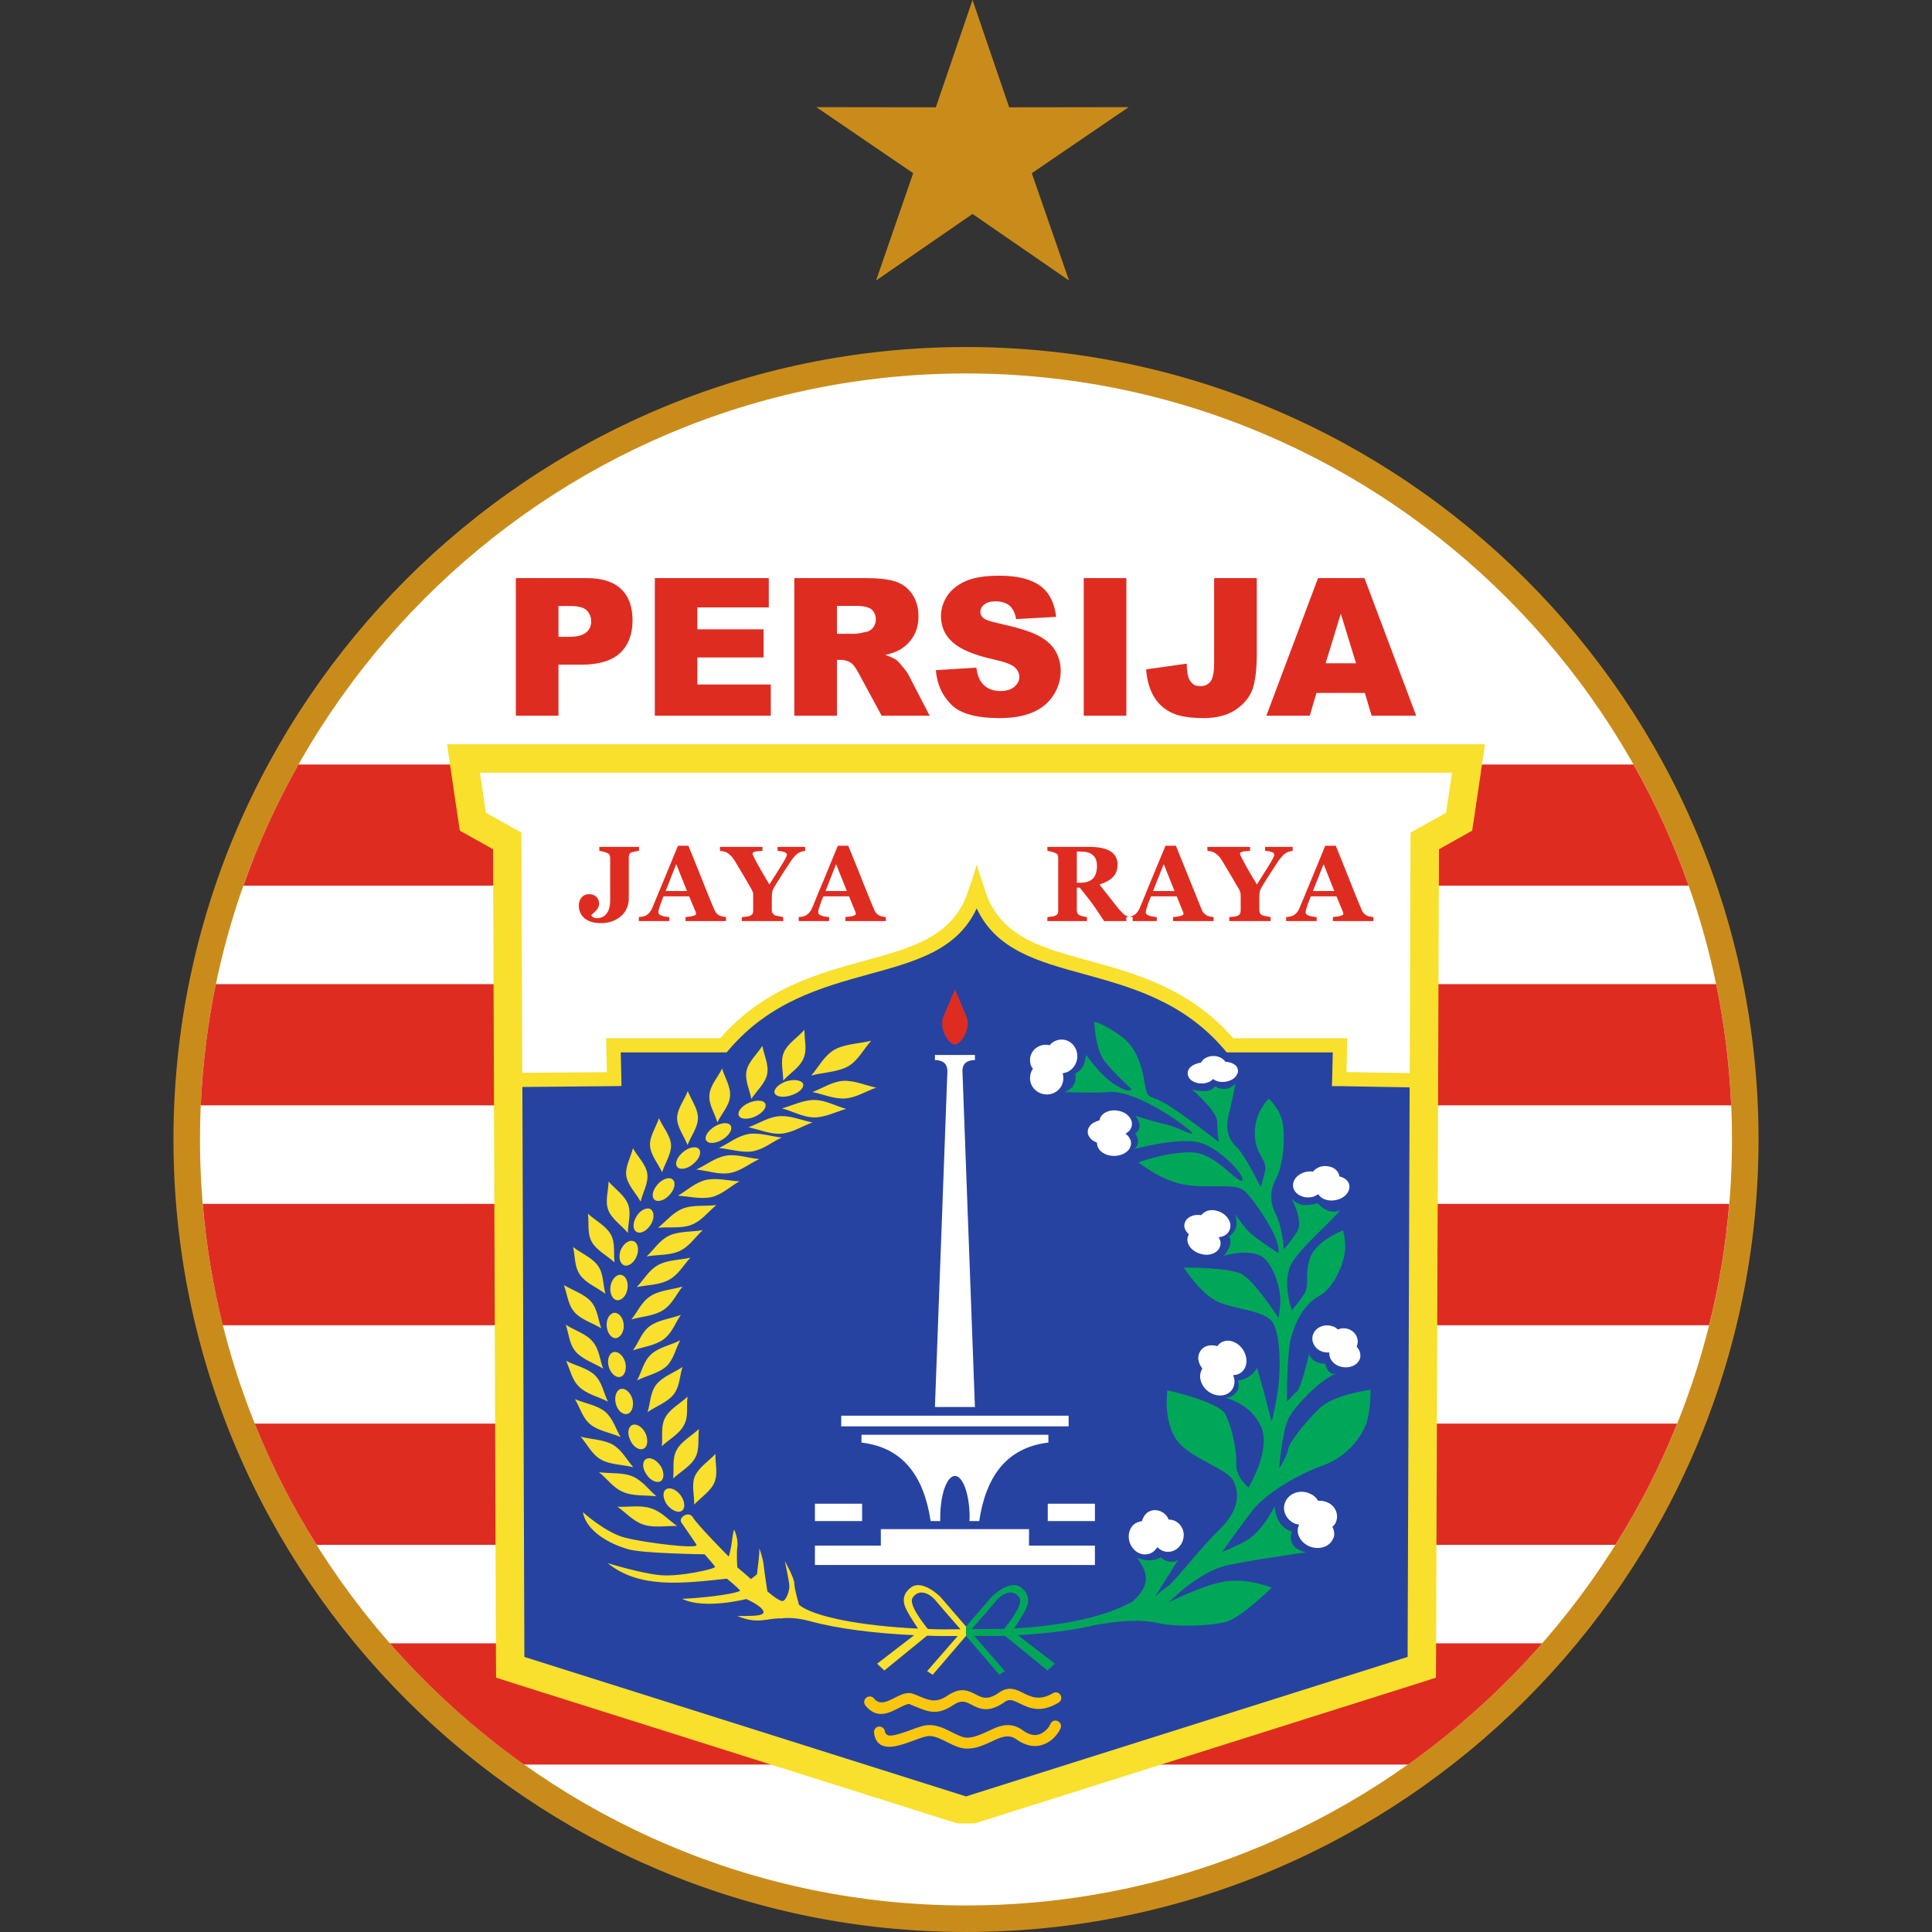
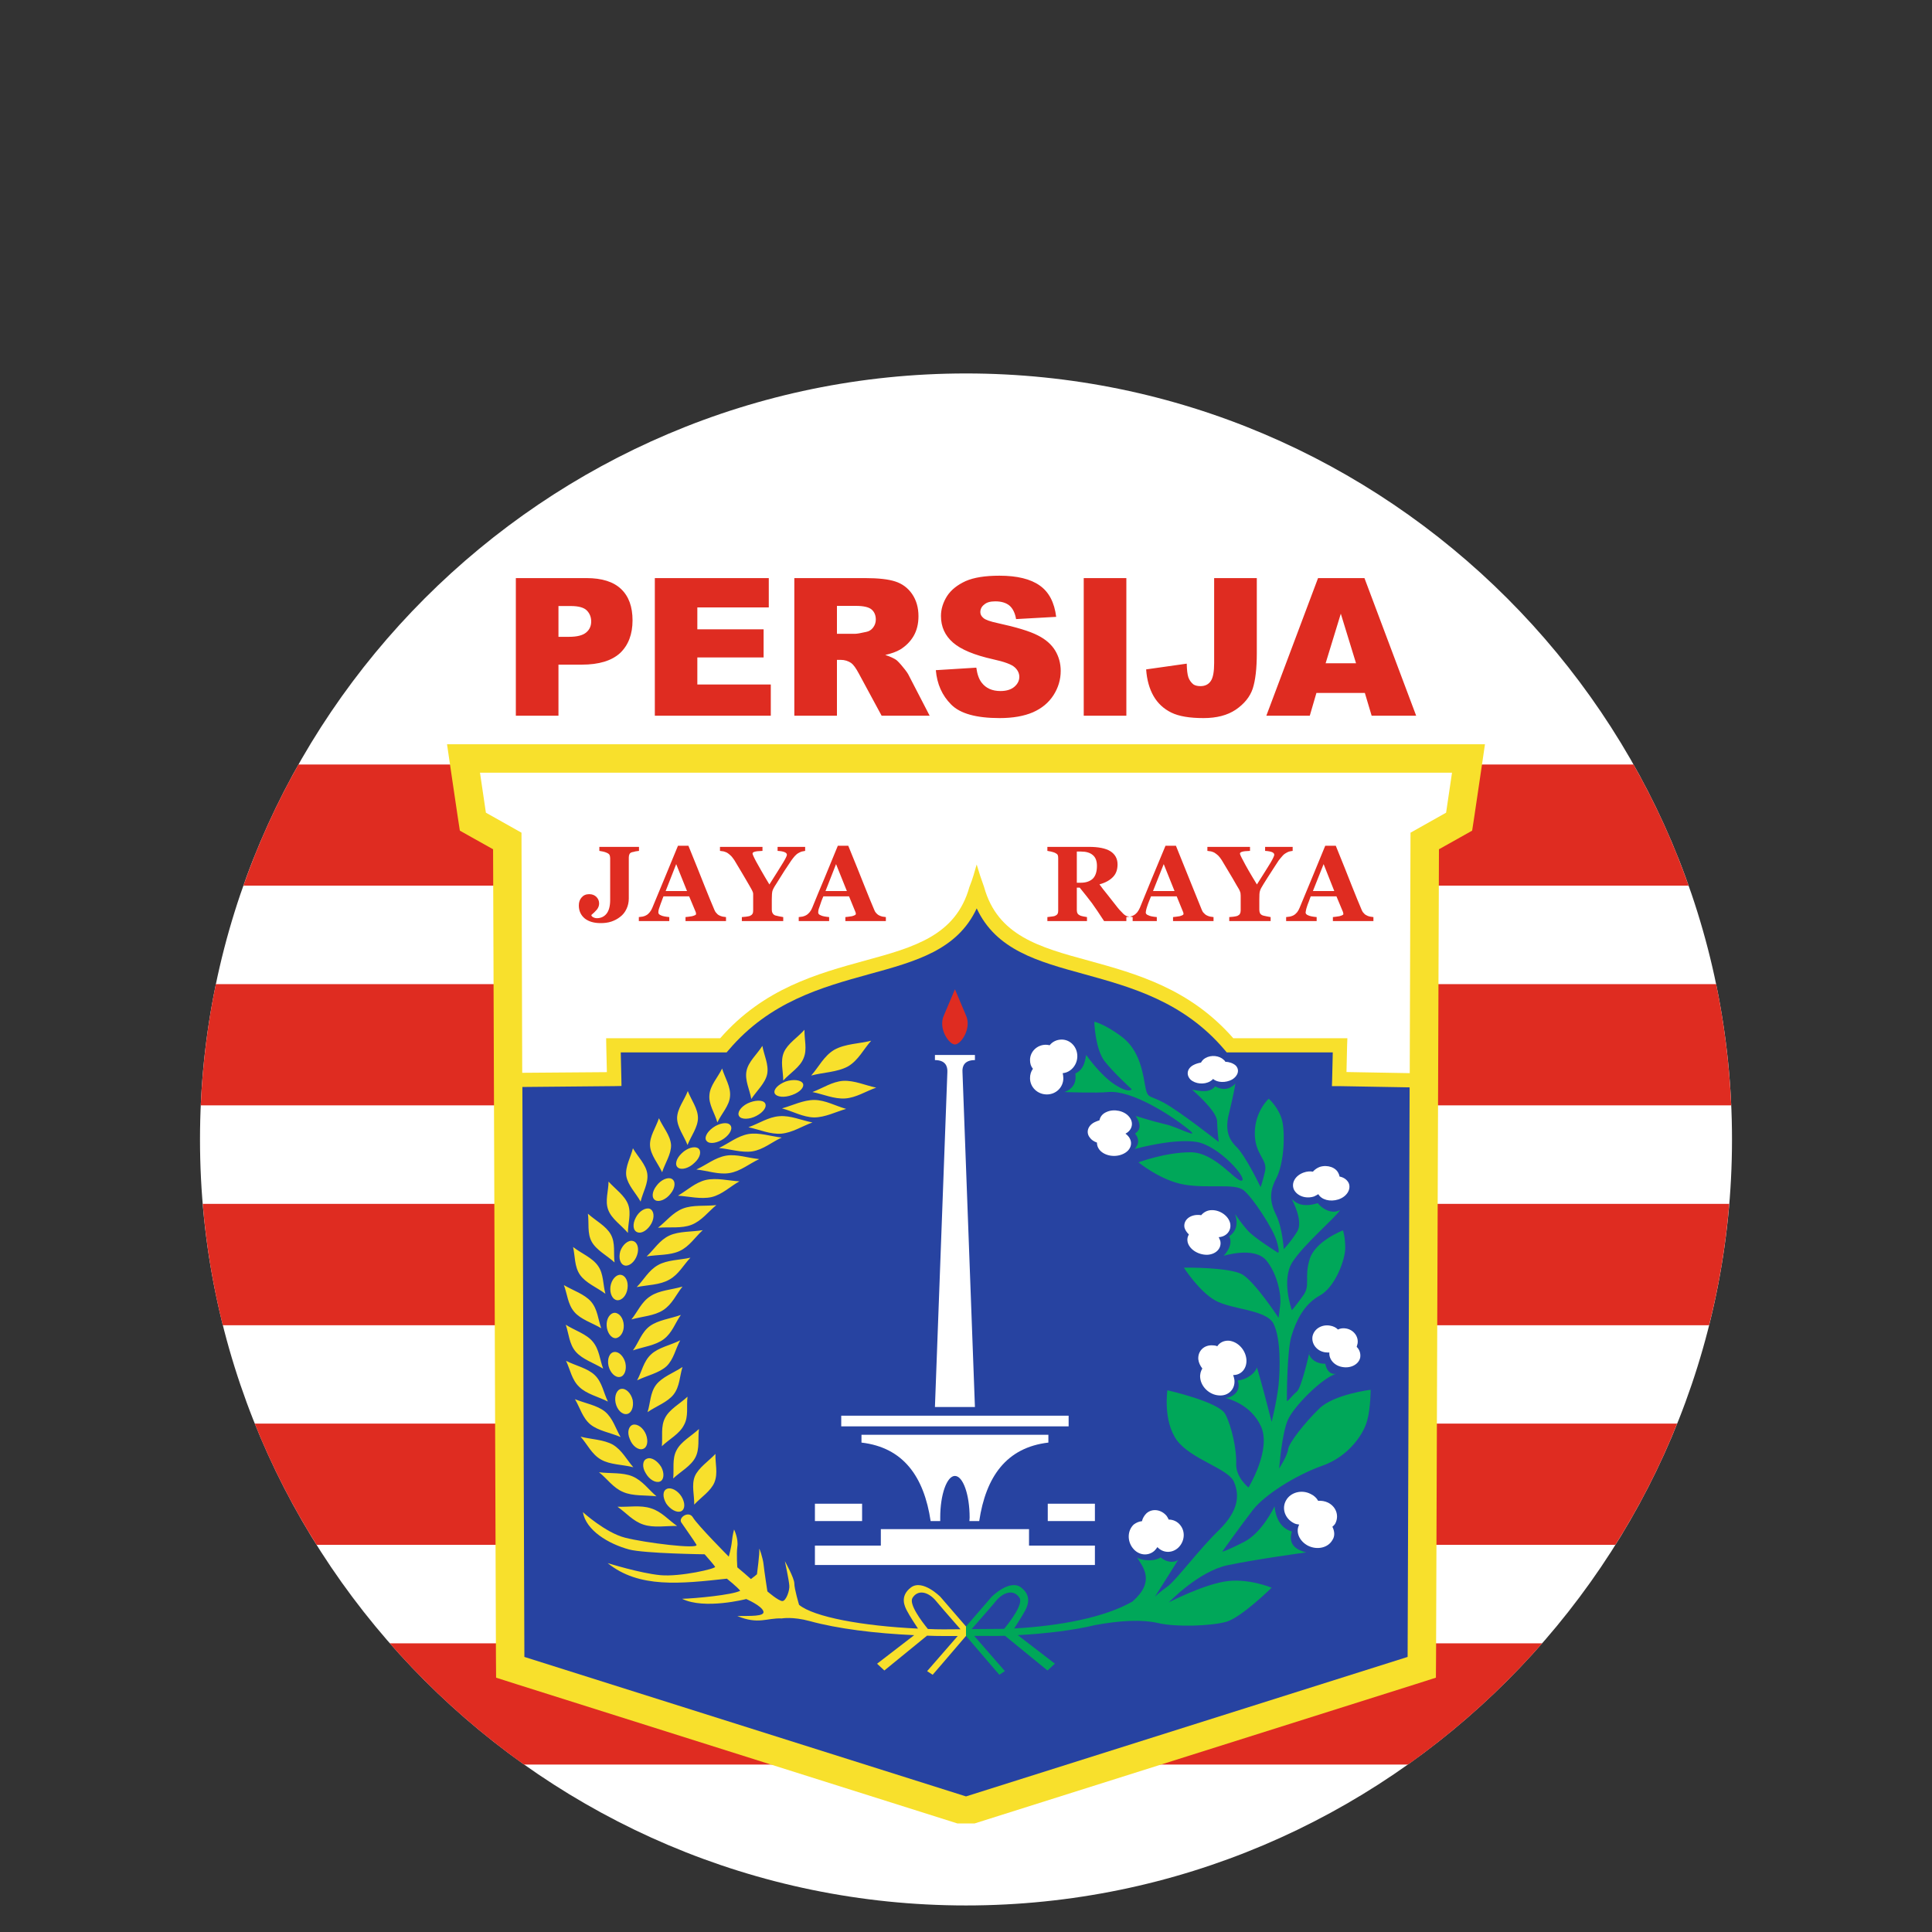
<svg xmlns="http://www.w3.org/2000/svg" width="50" height="50" viewBox="0 0 50 50" fill="none">
  <rect x="0" y="0" width="50" height="50" fill="#333333" stroke="none" />
  <g clip-path="url(#clip0_4497_116)">
-     <path fill-rule="evenodd" clip-rule="evenodd" d="M25 8.981C36.299 8.981 45.511 18.19 45.511 29.489C45.511 40.788 36.299 50 25 50C13.701 50 4.489 40.788 4.489 29.489C4.489 18.19 13.701 8.981 25 8.981Z" fill="#C98C1B" />
    <path fill-rule="evenodd" clip-rule="evenodd" d="M25 9.665C35.918 9.665 44.824 18.574 44.824 29.489C44.824 40.407 35.918 49.313 25 49.313C14.082 49.313 5.176 40.407 5.176 29.489C5.176 18.574 14.082 9.665 25 9.665Z" fill="white" />
    <path fill-rule="evenodd" clip-rule="evenodd" d="M13.35 14.961H15.179C15.576 14.961 15.876 15.055 16.074 15.244C16.273 15.433 16.37 15.703 16.37 16.055C16.37 16.413 16.263 16.696 16.048 16.901C15.83 17.1 15.501 17.201 15.055 17.201H14.453V18.522H13.35V14.961ZM14.453 16.481H14.723C14.938 16.481 15.085 16.442 15.172 16.367C15.257 16.296 15.3 16.201 15.3 16.084C15.3 15.973 15.264 15.879 15.189 15.801C15.114 15.723 14.974 15.684 14.769 15.684H14.453V16.481ZM16.947 14.961H19.896V15.72H18.047V16.286H19.762V17.015H18.047V17.715H19.948V18.522H16.947V14.961ZM20.557 18.522V14.961H22.389C22.731 14.961 22.991 14.99 23.171 15.049C23.35 15.107 23.496 15.215 23.604 15.371C23.714 15.531 23.77 15.723 23.77 15.947C23.77 16.146 23.727 16.318 23.643 16.462C23.558 16.605 23.444 16.719 23.297 16.81C23.203 16.865 23.073 16.914 22.91 16.95C23.04 16.992 23.135 17.038 23.197 17.08C23.236 17.113 23.294 17.171 23.372 17.269C23.451 17.363 23.503 17.438 23.525 17.49L24.059 18.522H22.816L22.227 17.432C22.152 17.292 22.087 17.201 22.028 17.158C21.95 17.106 21.859 17.077 21.758 17.077H21.66V18.522H20.557ZM21.66 16.403H22.126C22.174 16.403 22.272 16.387 22.415 16.354C22.49 16.341 22.549 16.302 22.594 16.244C22.64 16.185 22.666 16.113 22.666 16.035C22.666 15.921 22.627 15.833 22.555 15.772C22.48 15.71 22.344 15.68 22.145 15.68H21.66V16.403ZM24.219 17.344L25.267 17.279C25.29 17.448 25.335 17.578 25.407 17.669C25.518 17.813 25.68 17.884 25.892 17.884C26.048 17.884 26.169 17.845 26.253 17.773C26.338 17.699 26.38 17.614 26.38 17.516C26.38 17.428 26.341 17.341 26.26 17.269C26.178 17.194 25.993 17.126 25.697 17.061C25.215 16.953 24.87 16.81 24.665 16.631C24.456 16.449 24.352 16.221 24.352 15.941C24.352 15.762 24.408 15.586 24.512 15.423C24.619 15.261 24.779 15.137 24.99 15.039C25.205 14.945 25.495 14.899 25.866 14.899C26.322 14.899 26.67 14.984 26.908 15.153C27.148 15.322 27.288 15.592 27.334 15.964L26.296 16.022C26.27 15.866 26.211 15.745 26.123 15.671C26.035 15.599 25.912 15.563 25.759 15.563C25.628 15.563 25.534 15.589 25.469 15.648C25.404 15.697 25.371 15.765 25.371 15.843C25.371 15.899 25.397 15.951 25.453 15.996C25.505 16.042 25.625 16.084 25.82 16.126C26.302 16.231 26.647 16.335 26.855 16.442C27.064 16.546 27.213 16.68 27.308 16.836C27.402 16.992 27.451 17.168 27.451 17.363C27.451 17.591 27.386 17.803 27.262 17.995C27.135 18.19 26.96 18.333 26.732 18.434C26.504 18.532 26.217 18.584 25.872 18.584C25.27 18.584 24.85 18.47 24.616 18.233C24.381 17.998 24.251 17.705 24.219 17.344ZM28.047 14.961H29.15V18.522H28.047V14.961ZM31.422 14.961H32.526V16.901C32.526 17.302 32.49 17.611 32.419 17.826C32.347 18.037 32.2 18.216 31.982 18.366C31.764 18.512 31.488 18.584 31.146 18.584C30.788 18.584 30.508 18.538 30.312 18.441C30.114 18.343 29.961 18.2 29.854 18.014C29.746 17.826 29.681 17.595 29.662 17.324L30.713 17.175C30.716 17.334 30.729 17.451 30.755 17.529C30.781 17.601 30.824 17.663 30.885 17.712C30.928 17.741 30.99 17.757 31.068 17.757C31.188 17.757 31.279 17.712 31.338 17.62C31.396 17.533 31.422 17.373 31.422 17.158V14.961ZM35.322 17.933H34.069L33.897 18.522H32.773L34.111 14.961H35.312L36.65 18.522H35.498L35.322 17.933ZM35.094 17.165L34.7 15.882L34.307 17.165H35.094Z" fill="#DF2C21" />
    <path fill-rule="evenodd" clip-rule="evenodd" d="M25 46.491L36.429 42.881L36.504 21.55L37.425 21.032L37.578 19.997H12.422L12.575 21.032L13.496 21.55L13.571 42.881L25 46.491Z" fill="#F8E02C" />
    <path fill-rule="evenodd" clip-rule="evenodd" d="M10.088 42.529H39.912C38.88 43.708 37.715 44.759 36.439 45.667H13.561C12.285 44.759 11.12 43.708 10.088 42.529ZM42.275 19.785C42.838 20.781 43.317 21.829 43.701 22.92H6.299C6.683 21.829 7.161 20.781 7.724 19.785H42.275ZM44.414 25.469C44.625 26.491 44.756 27.539 44.804 28.607H5.195C5.244 27.539 5.374 26.491 5.586 25.469H44.414ZM44.752 31.156C44.664 32.227 44.489 33.275 44.231 34.297H5.765C5.511 33.275 5.335 32.227 5.247 31.156H44.752ZM43.405 36.842C42.965 37.943 42.428 38.991 41.806 39.98H8.193C7.571 38.991 7.034 37.943 6.592 36.842H43.405Z" fill="#DF2C21" />
    <path fill-rule="evenodd" clip-rule="evenodd" d="M36.651 43.581L25.221 47.191H24.779L13.35 43.581L12.839 43.418L12.835 42.881L12.761 21.979L12.214 21.673L11.901 21.497L11.846 21.139L11.693 20.104L11.569 19.261H38.431L38.307 20.104L38.154 21.139L38.099 21.497L37.786 21.673L37.24 21.979L37.165 42.881L37.161 43.418L36.651 43.581Z" fill="#F8E02C" />
    <path fill-rule="evenodd" clip-rule="evenodd" d="M36.484 27.773L36.504 21.55L37.425 21.032L37.578 19.997H12.422L12.575 21.032L13.496 21.55L13.515 27.764L15.706 27.747L15.69 27.057L15.687 26.869H18.639C19.765 25.579 21.155 25.199 22.386 24.86C23.652 24.515 24.736 24.216 25.088 22.956C25.182 22.721 25.211 22.595 25.276 22.373C25.342 22.595 25.39 22.741 25.468 22.956C25.817 24.216 26.901 24.515 28.17 24.86C29.398 25.199 30.788 25.579 31.917 26.869H34.87L34.863 27.057L34.847 27.744L36.484 27.773Z" fill="white" />
    <path fill-rule="evenodd" clip-rule="evenodd" d="M25 46.491L36.429 42.881L36.481 28.141L34.655 28.109H34.47L34.476 27.923L34.492 27.236H31.748L31.693 27.171C30.632 25.918 29.271 25.547 28.073 25.215C26.849 24.88 25.781 24.587 25.277 23.509C24.776 24.587 23.705 24.88 22.481 25.215C21.283 25.547 19.925 25.918 18.861 27.171L18.805 27.236H16.065L16.081 27.923L16.084 28.105L15.899 28.109L13.519 28.131L13.571 42.881L25 46.491Z" fill="#2743A1" />
    <path fill-rule="evenodd" clip-rule="evenodd" d="M16.537 22.021C16.501 22.025 16.471 22.031 16.445 22.034C16.419 22.044 16.393 22.047 16.361 22.054C16.322 22.064 16.299 22.083 16.289 22.109C16.279 22.132 16.273 22.161 16.273 22.194V23.255C16.273 23.349 16.253 23.441 16.214 23.522C16.175 23.607 16.12 23.675 16.051 23.727C15.983 23.782 15.905 23.822 15.82 23.851C15.732 23.88 15.641 23.89 15.544 23.89C15.374 23.89 15.238 23.851 15.137 23.773C15.033 23.688 14.98 23.574 14.98 23.434C14.98 23.349 15.003 23.281 15.052 23.226C15.098 23.171 15.163 23.141 15.247 23.141C15.325 23.141 15.387 23.164 15.436 23.213C15.482 23.262 15.505 23.314 15.505 23.382C15.505 23.441 15.485 23.493 15.446 23.542C15.404 23.59 15.358 23.636 15.306 23.678V23.698C15.316 23.714 15.332 23.73 15.361 23.743C15.387 23.756 15.413 23.763 15.443 23.763C15.55 23.763 15.635 23.724 15.697 23.646C15.758 23.571 15.791 23.45 15.791 23.294V22.21C15.791 22.174 15.784 22.148 15.775 22.126C15.765 22.106 15.742 22.087 15.703 22.07C15.677 22.057 15.645 22.047 15.605 22.038C15.566 22.031 15.537 22.025 15.511 22.021V21.917H16.537V22.021ZM18.789 23.838H17.741V23.734C17.793 23.73 17.848 23.721 17.913 23.711C17.982 23.691 18.014 23.678 18.014 23.655C18.014 23.649 18.014 23.639 18.011 23.63C18.011 23.62 18.008 23.61 18.001 23.594L17.835 23.197H17.171C17.158 23.232 17.139 23.275 17.122 23.327C17.103 23.376 17.087 23.418 17.074 23.46C17.057 23.509 17.044 23.545 17.041 23.571C17.038 23.59 17.038 23.607 17.038 23.616C17.038 23.646 17.061 23.672 17.103 23.688C17.148 23.711 17.22 23.724 17.321 23.734V23.838H16.533V23.734C16.562 23.73 16.598 23.727 16.634 23.721C16.673 23.711 16.703 23.701 16.722 23.688C16.761 23.669 16.79 23.639 16.816 23.607C16.842 23.574 16.865 23.538 16.881 23.496C16.986 23.242 17.093 22.985 17.197 22.734C17.301 22.477 17.419 22.197 17.546 21.888H17.816C17.995 22.324 18.131 22.669 18.232 22.923C18.333 23.174 18.418 23.385 18.49 23.551C18.503 23.577 18.516 23.607 18.535 23.623C18.551 23.646 18.578 23.672 18.61 23.688C18.636 23.701 18.665 23.714 18.698 23.721C18.734 23.727 18.763 23.73 18.789 23.734V23.838ZM17.78 23.06L17.5 22.363L17.227 23.06H17.78ZM20.837 22.021C20.807 22.025 20.775 22.031 20.749 22.038C20.723 22.047 20.697 22.057 20.671 22.073C20.631 22.093 20.599 22.122 20.566 22.158C20.537 22.191 20.508 22.23 20.479 22.269C20.42 22.357 20.358 22.448 20.293 22.549C20.228 22.65 20.16 22.76 20.085 22.881C20.033 22.959 20.003 23.017 19.99 23.06C19.98 23.099 19.974 23.171 19.974 23.271V23.545C19.974 23.577 19.98 23.607 19.994 23.63C20.006 23.655 20.029 23.678 20.062 23.691C20.078 23.695 20.111 23.704 20.16 23.714C20.208 23.724 20.247 23.73 20.27 23.734V23.838H19.199V23.734C19.222 23.73 19.261 23.727 19.307 23.724C19.355 23.717 19.388 23.711 19.408 23.704C19.44 23.688 19.463 23.672 19.476 23.646C19.489 23.623 19.492 23.594 19.492 23.558V23.219C19.492 23.19 19.492 23.164 19.492 23.141C19.492 23.118 19.489 23.099 19.482 23.086C19.476 23.066 19.466 23.05 19.45 23.017C19.434 22.991 19.414 22.956 19.391 22.913C19.32 22.793 19.255 22.676 19.189 22.568C19.124 22.461 19.062 22.357 19.004 22.259C18.971 22.213 18.942 22.171 18.91 22.142C18.88 22.113 18.848 22.087 18.815 22.067C18.789 22.054 18.76 22.044 18.727 22.034C18.691 22.028 18.659 22.025 18.633 22.021V21.917H19.733V22.021C19.632 22.025 19.564 22.031 19.528 22.044C19.492 22.054 19.476 22.07 19.476 22.09C19.476 22.099 19.482 22.119 19.495 22.148C19.509 22.178 19.531 22.227 19.564 22.288C19.596 22.347 19.642 22.428 19.701 22.532C19.759 22.637 19.831 22.754 19.912 22.89C20.085 22.62 20.202 22.428 20.267 22.324C20.332 22.217 20.365 22.148 20.365 22.122C20.365 22.093 20.345 22.07 20.306 22.054C20.27 22.038 20.208 22.025 20.124 22.021V21.917H20.837V22.021ZM22.926 23.838H21.878V23.734C21.927 23.73 21.986 23.721 22.051 23.711C22.116 23.691 22.148 23.678 22.148 23.655C22.148 23.649 22.148 23.639 22.148 23.63C22.145 23.62 22.142 23.61 22.135 23.594L21.973 23.197H21.309C21.292 23.232 21.276 23.275 21.256 23.327C21.24 23.376 21.224 23.418 21.211 23.46C21.191 23.509 21.182 23.545 21.178 23.571C21.175 23.59 21.175 23.607 21.175 23.616C21.175 23.646 21.195 23.672 21.24 23.688C21.283 23.711 21.357 23.724 21.458 23.734V23.838H20.671V23.734C20.7 23.73 20.732 23.727 20.771 23.721C20.807 23.711 20.837 23.701 20.859 23.688C20.895 23.669 20.928 23.639 20.954 23.607C20.98 23.574 21.003 23.538 21.019 23.496C21.123 23.242 21.227 22.985 21.335 22.734C21.439 22.477 21.556 22.197 21.683 21.888H21.953C22.132 22.324 22.269 22.669 22.37 22.923C22.471 23.174 22.555 23.385 22.627 23.551C22.637 23.577 22.653 23.607 22.669 23.623C22.689 23.646 22.715 23.672 22.747 23.688C22.773 23.701 22.803 23.714 22.835 23.721C22.868 23.727 22.9 23.73 22.926 23.734V23.838ZM21.917 23.06L21.637 22.363L21.364 23.06H21.917ZM29.313 23.838H28.574C28.447 23.642 28.343 23.489 28.259 23.372C28.174 23.262 28.07 23.125 27.943 22.972H27.868V23.555C27.868 23.587 27.874 23.616 27.887 23.639C27.897 23.662 27.923 23.678 27.956 23.695C27.972 23.701 28.001 23.711 28.037 23.717C28.073 23.724 28.105 23.73 28.131 23.734V23.838H27.106V23.734C27.132 23.73 27.165 23.727 27.21 23.721C27.253 23.717 27.282 23.711 27.301 23.704C27.334 23.688 27.357 23.675 27.37 23.649C27.383 23.626 27.386 23.597 27.386 23.568V22.21C27.386 22.174 27.383 22.148 27.373 22.126C27.363 22.106 27.337 22.087 27.301 22.07C27.272 22.057 27.236 22.047 27.197 22.038C27.158 22.031 27.129 22.025 27.106 22.021V21.917H28.184C28.424 21.917 28.61 21.953 28.734 22.028C28.857 22.106 28.922 22.22 28.922 22.37C28.922 22.506 28.884 22.614 28.805 22.695C28.727 22.777 28.61 22.845 28.454 22.887C28.512 22.969 28.584 23.06 28.669 23.164C28.75 23.268 28.835 23.376 28.922 23.486C28.952 23.522 28.988 23.568 29.037 23.613C29.085 23.669 29.128 23.698 29.167 23.711C29.186 23.714 29.212 23.721 29.245 23.724C29.277 23.73 29.3 23.734 29.313 23.734V23.838ZM28.389 22.409C28.389 22.282 28.353 22.187 28.281 22.129C28.21 22.067 28.109 22.038 27.975 22.038H27.868V22.845H27.972C28.105 22.845 28.206 22.809 28.281 22.741C28.353 22.669 28.389 22.558 28.389 22.409ZM31.406 23.838H30.358V23.734C30.407 23.73 30.465 23.721 30.531 23.711C30.596 23.691 30.628 23.678 30.628 23.655C30.628 23.649 30.628 23.639 30.628 23.63C30.625 23.62 30.622 23.61 30.615 23.594L30.453 23.197H29.788C29.772 23.232 29.756 23.275 29.736 23.327C29.717 23.376 29.701 23.418 29.688 23.46C29.671 23.509 29.662 23.545 29.658 23.571C29.655 23.59 29.652 23.607 29.652 23.616C29.652 23.646 29.674 23.672 29.72 23.688C29.762 23.711 29.834 23.724 29.938 23.734V23.838H29.15V23.734C29.18 23.73 29.212 23.727 29.251 23.721C29.287 23.711 29.316 23.701 29.339 23.688C29.375 23.669 29.408 23.639 29.434 23.607C29.46 23.574 29.479 23.538 29.499 23.496C29.603 23.242 29.707 22.985 29.811 22.734C29.919 22.477 30.033 22.197 30.163 21.888H30.433C30.609 22.324 30.749 22.669 30.85 22.923C30.951 23.174 31.035 23.385 31.104 23.551C31.116 23.577 31.13 23.607 31.149 23.623C31.169 23.646 31.195 23.672 31.227 23.688C31.253 23.701 31.283 23.714 31.315 23.721C31.348 23.727 31.377 23.73 31.406 23.734V23.838ZM30.397 23.06L30.117 22.363L29.84 23.06H30.397ZM33.454 22.021C33.421 22.025 33.392 22.031 33.363 22.038C33.337 22.047 33.31 22.057 33.288 22.073C33.249 22.093 33.213 22.122 33.184 22.158C33.154 22.191 33.122 22.23 33.092 22.269C33.037 22.357 32.972 22.448 32.91 22.549C32.845 22.65 32.773 22.76 32.699 22.881C32.65 22.959 32.617 23.017 32.607 23.06C32.594 23.099 32.591 23.171 32.591 23.271V23.545C32.591 23.577 32.598 23.607 32.607 23.63C32.62 23.655 32.643 23.678 32.679 23.691C32.692 23.695 32.725 23.704 32.777 23.714C32.825 23.724 32.861 23.73 32.884 23.734V23.838H31.813V23.734C31.839 23.73 31.875 23.727 31.924 23.724C31.969 23.717 32.002 23.711 32.022 23.704C32.054 23.688 32.08 23.672 32.09 23.646C32.103 23.623 32.109 23.594 32.109 23.558V23.219C32.109 23.19 32.109 23.164 32.106 23.141C32.106 23.118 32.103 23.099 32.096 23.086C32.093 23.066 32.08 23.05 32.067 23.017C32.051 22.991 32.031 22.956 32.005 22.913C31.937 22.793 31.869 22.676 31.803 22.568C31.738 22.461 31.676 22.357 31.618 22.259C31.588 22.213 31.556 22.171 31.527 22.142C31.494 22.113 31.462 22.087 31.429 22.067C31.406 22.054 31.377 22.044 31.341 22.034C31.305 22.028 31.276 22.025 31.247 22.021V21.917H32.35V22.021C32.246 22.025 32.181 22.031 32.145 22.044C32.109 22.054 32.09 22.07 32.09 22.09C32.09 22.099 32.096 22.119 32.109 22.148C32.122 22.178 32.148 22.227 32.181 22.288C32.21 22.347 32.256 22.428 32.315 22.532C32.376 22.637 32.445 22.754 32.529 22.89C32.702 22.62 32.819 22.428 32.884 22.324C32.946 22.217 32.978 22.148 32.978 22.122C32.978 22.093 32.959 22.07 32.923 22.054C32.884 22.038 32.825 22.025 32.741 22.021V21.917H33.454V22.021ZM35.544 23.838H34.495V23.734C34.544 23.73 34.6 23.721 34.665 23.711C34.733 23.691 34.766 23.678 34.766 23.655C34.766 23.649 34.766 23.639 34.762 23.63C34.762 23.62 34.759 23.61 34.753 23.594L34.587 23.197H33.922C33.91 23.232 33.89 23.275 33.874 23.327C33.854 23.376 33.838 23.418 33.825 23.46C33.809 23.509 33.799 23.545 33.796 23.571C33.792 23.59 33.789 23.607 33.789 23.616C33.789 23.646 33.812 23.672 33.854 23.688C33.9 23.711 33.971 23.724 34.075 23.734V23.838H33.285V23.734C33.314 23.73 33.35 23.727 33.385 23.721C33.425 23.711 33.454 23.701 33.477 23.688C33.512 23.669 33.545 23.639 33.571 23.607C33.594 23.574 33.617 23.538 33.633 23.496C33.737 23.242 33.844 22.985 33.949 22.734C34.056 22.477 34.17 22.197 34.297 21.888H34.57C34.746 22.324 34.886 22.669 34.984 22.923C35.085 23.174 35.169 23.385 35.241 23.551C35.254 23.577 35.267 23.607 35.286 23.623C35.303 23.646 35.329 23.672 35.365 23.688C35.387 23.701 35.417 23.714 35.453 23.721C35.485 23.727 35.514 23.73 35.544 23.734V23.838ZM34.531 23.06L34.255 22.363L33.978 23.06H34.531Z" fill="#DF2C21" />
-     <path fill-rule="evenodd" clip-rule="evenodd" d="M22.62 44.844C22.611 44.765 22.663 44.694 22.741 44.684C22.819 44.678 22.89 44.726 22.9 44.804C22.917 44.905 22.995 44.928 23.099 44.912C23.226 44.896 23.392 44.834 23.545 44.782C23.74 44.707 23.922 44.639 24.062 44.645C24.28 44.648 24.466 44.743 24.642 44.834C24.782 44.902 24.912 44.971 25.029 44.971C25.205 44.971 25.378 44.889 25.54 44.818C25.846 44.668 26.133 44.534 26.478 44.785C26.523 44.821 26.569 44.844 26.608 44.863C26.728 44.915 26.833 44.912 26.917 44.876C27.008 44.84 27.083 44.772 27.135 44.704C27.158 44.671 27.174 44.645 27.187 44.612C27.217 44.541 27.301 44.508 27.373 44.541C27.445 44.577 27.477 44.655 27.448 44.726C27.428 44.775 27.399 44.821 27.363 44.87C27.285 44.977 27.168 45.084 27.021 45.14C26.872 45.202 26.693 45.211 26.494 45.123C26.432 45.097 26.37 45.062 26.308 45.016C26.1 44.863 25.889 44.964 25.661 45.071C25.469 45.159 25.267 45.254 25.029 45.254C24.847 45.254 24.684 45.172 24.515 45.088C24.365 45.013 24.212 44.931 24.056 44.928C23.968 44.925 23.812 44.983 23.646 45.045C23.477 45.107 23.297 45.172 23.138 45.198C22.871 45.234 22.663 45.166 22.62 44.844ZM22.396 44.137C22.347 44.075 22.357 43.984 22.419 43.935C22.48 43.886 22.572 43.896 22.62 43.958C22.764 44.137 22.965 44.036 23.148 43.942C23.317 43.857 23.477 43.776 23.636 43.838C23.695 43.857 23.747 43.88 23.799 43.903C24.062 44.01 24.232 44.079 24.525 43.88C24.866 43.652 25.062 43.753 25.264 43.857C25.407 43.932 25.56 44.014 25.853 43.805C26.103 43.629 26.289 43.717 26.501 43.825C26.689 43.916 26.911 44.023 27.253 43.818C27.318 43.779 27.405 43.799 27.445 43.867C27.487 43.935 27.464 44.023 27.399 44.062C26.924 44.349 26.628 44.202 26.377 44.079C26.243 44.014 26.13 43.958 26.019 44.036C25.583 44.346 25.352 44.228 25.13 44.111C25.006 44.046 24.886 43.984 24.684 44.118C24.264 44.401 24.043 44.31 23.691 44.166C23.642 44.147 23.59 44.124 23.535 44.101C23.493 44.088 23.389 44.14 23.275 44.196C22.998 44.339 22.686 44.498 22.396 44.137Z" fill="#FAC60E" />
    <path fill-rule="evenodd" clip-rule="evenodd" d="M24.72 40.502H28.336V40H26.631V39.574H22.796V40H21.09V40.502H24.72Z" fill="white" />
    <path fill-rule="evenodd" clip-rule="evenodd" d="M24.72 36.413H25.231L24.909 27.744C24.899 27.601 24.951 27.435 25.231 27.435V27.302H24.196V27.435C24.473 27.435 24.525 27.601 24.518 27.744L24.196 36.413H24.72Z" fill="white" />
    <path fill-rule="evenodd" clip-rule="evenodd" d="M24.72 36.914H27.656V36.638H21.771V36.914H24.72Z" fill="white" />
    <path fill-rule="evenodd" clip-rule="evenodd" d="M25.088 39.365H25.342C25.514 38.219 26.045 37.461 27.132 37.334V37.132H22.295V37.334C23.382 37.461 23.913 38.219 24.085 39.365H24.333C24.333 39.336 24.333 39.303 24.333 39.274C24.333 38.678 24.505 38.197 24.713 38.197C24.922 38.197 25.094 38.678 25.094 39.274L25.088 39.365Z" fill="white" />
    <path fill-rule="evenodd" clip-rule="evenodd" d="M27.116 39.365H28.336V38.916H27.116V39.365Z" fill="white" />
    <path fill-rule="evenodd" clip-rule="evenodd" d="M24.714 25.602L24.997 26.273C25.156 26.611 24.87 27.031 24.714 27.031C24.557 27.031 24.271 26.611 24.43 26.273L24.714 25.602Z" fill="#DF2C21" />
    <path fill-rule="evenodd" clip-rule="evenodd" d="M21.09 39.365H22.311V38.916H21.09V39.365Z" fill="white" />
    <path fill-rule="evenodd" clip-rule="evenodd" d="M27.477 26.904C27.353 26.904 27.239 26.956 27.165 27.051C27.132 27.044 27.099 27.038 27.067 27.038C26.836 27.038 26.657 27.22 26.657 27.432C26.657 27.526 26.68 27.598 26.732 27.66C26.68 27.731 26.657 27.812 26.657 27.904C26.657 28.138 26.852 28.324 27.093 28.324C27.331 28.324 27.519 28.138 27.519 27.904C27.519 27.855 27.51 27.812 27.503 27.773C27.708 27.757 27.881 27.565 27.881 27.334C27.881 27.093 27.698 26.904 27.477 26.904ZM28.642 28.776C28.529 28.822 28.47 28.906 28.454 28.994C28.421 29.001 28.389 29.017 28.356 29.03C28.157 29.111 28.092 29.303 28.206 29.443C28.248 29.502 28.314 29.544 28.389 29.57C28.389 29.632 28.405 29.694 28.454 29.756C28.577 29.909 28.848 29.964 29.062 29.866C29.267 29.775 29.332 29.577 29.209 29.417C29.186 29.388 29.16 29.362 29.127 29.339C29.3 29.251 29.349 29.056 29.225 28.906C29.101 28.747 28.831 28.691 28.642 28.776ZM31.976 27.572C31.911 27.516 31.81 27.48 31.712 27.48C31.706 27.461 31.689 27.445 31.67 27.428C31.556 27.318 31.344 27.295 31.195 27.383C31.139 27.412 31.103 27.461 31.081 27.5C31.015 27.51 30.941 27.533 30.882 27.565C30.719 27.653 30.693 27.819 30.81 27.939C30.934 28.053 31.162 28.076 31.318 27.985C31.351 27.965 31.377 27.946 31.393 27.923C31.507 28.021 31.722 28.027 31.885 27.939C32.041 27.848 32.09 27.682 31.976 27.572ZM34.905 30.619C34.863 30.531 34.775 30.469 34.668 30.449C34.658 30.42 34.658 30.397 34.642 30.371C34.577 30.212 34.355 30.137 34.157 30.199C34.085 30.225 34.02 30.273 33.978 30.322C33.903 30.309 33.822 30.316 33.74 30.345C33.525 30.42 33.411 30.612 33.486 30.785C33.568 30.951 33.795 31.035 34.01 30.963C34.053 30.944 34.085 30.924 34.118 30.905C34.199 31.048 34.42 31.11 34.635 31.042C34.857 30.97 34.971 30.778 34.905 30.619ZM31.36 31.318C31.243 31.318 31.146 31.377 31.087 31.449C31.055 31.442 31.022 31.442 30.989 31.442C30.768 31.449 30.622 31.595 30.654 31.768C30.67 31.829 30.709 31.891 30.768 31.947C30.735 32.005 30.719 32.064 30.735 32.142C30.778 32.328 30.999 32.474 31.237 32.474C31.465 32.467 31.621 32.308 31.582 32.119C31.572 32.087 31.556 32.051 31.54 32.018C31.745 32.005 31.875 31.842 31.836 31.657C31.794 31.471 31.582 31.315 31.36 31.318ZM31.803 34.697C31.676 34.691 31.566 34.743 31.504 34.84C31.465 34.824 31.432 34.818 31.393 34.818C31.162 34.798 30.996 34.964 31.012 35.179C31.022 35.267 31.061 35.345 31.116 35.417C31.077 35.482 31.051 35.56 31.061 35.658C31.084 35.892 31.299 36.097 31.543 36.113C31.787 36.136 31.969 35.954 31.947 35.716C31.94 35.671 31.93 35.628 31.914 35.586C32.129 35.589 32.279 35.407 32.256 35.172C32.23 34.928 32.034 34.72 31.803 34.697ZM35.202 35.133C35.218 35.029 35.185 34.928 35.111 34.857C35.117 34.824 35.127 34.805 35.133 34.775C35.166 34.596 35.036 34.417 34.84 34.382C34.766 34.368 34.691 34.375 34.626 34.408C34.577 34.355 34.502 34.32 34.42 34.307C34.209 34.271 34.01 34.388 33.968 34.583C33.935 34.775 34.075 34.964 34.29 34.997C34.329 35.003 34.372 35.003 34.404 35.003C34.388 35.179 34.534 35.345 34.739 35.378C34.964 35.42 35.169 35.303 35.202 35.133ZM34.482 39.857C34.551 39.756 34.541 39.629 34.482 39.512C34.508 39.492 34.534 39.463 34.551 39.44C34.665 39.235 34.583 38.994 34.368 38.887C34.287 38.848 34.196 38.835 34.114 38.841C34.072 38.766 34.007 38.704 33.916 38.662C33.688 38.545 33.401 38.62 33.284 38.828C33.164 39.036 33.252 39.3 33.483 39.417C33.522 39.44 33.571 39.45 33.623 39.456C33.522 39.652 33.629 39.886 33.851 40.003C34.088 40.12 34.368 40.059 34.482 39.857ZM30.547 39.473C30.472 39.375 30.358 39.326 30.244 39.326C30.234 39.294 30.211 39.264 30.195 39.235C30.055 39.062 29.817 39.03 29.668 39.167C29.613 39.222 29.57 39.294 29.554 39.368C29.479 39.375 29.407 39.404 29.339 39.456C29.176 39.613 29.17 39.88 29.316 40.065C29.463 40.254 29.71 40.28 29.873 40.137C29.905 40.107 29.931 40.072 29.954 40.039C30.094 40.192 30.325 40.205 30.488 40.059C30.654 39.906 30.687 39.648 30.547 39.473Z" fill="white" />
    <path fill-rule="evenodd" clip-rule="evenodd" d="M27.552 28.262C27.552 28.262 28.379 28.294 28.675 28.262C29.29 28.206 30.293 28.857 30.736 29.209C31.13 29.528 30.456 29.154 30.153 29.095C29.84 29.023 29.391 28.88 29.391 28.88C29.512 29.066 29.544 29.222 29.375 29.336C29.489 29.479 29.479 29.613 29.365 29.736C29.365 29.736 30.384 29.453 30.973 29.554C31.556 29.658 32.288 30.501 32.139 30.553C31.992 30.605 31.442 29.805 30.794 29.821C30.153 29.824 29.463 30.081 29.463 30.081C29.463 30.081 30.039 30.553 30.645 30.657C31.26 30.765 31.95 30.618 32.181 30.801C32.419 30.986 32.959 31.816 33.04 32.119C33.132 32.422 33.076 32.422 33.076 32.422C33.076 32.422 32.441 32.025 32.288 31.842C32.122 31.657 31.966 31.422 31.966 31.422C32.047 31.68 31.992 31.872 31.81 31.995C31.891 32.148 31.826 32.324 31.67 32.5C31.67 32.5 32.458 32.252 32.77 32.617C33.073 32.985 33.164 33.551 33.132 33.766C33.109 33.974 33.089 34.105 33.089 34.105C33.089 34.105 32.49 33.19 32.155 32.985C31.82 32.79 30.638 32.806 30.638 32.806C30.638 32.806 31.032 33.421 31.449 33.655C31.875 33.896 32.77 33.887 32.959 34.258C33.148 34.639 33.132 35.413 33.089 35.846C33.04 36.282 32.91 36.797 32.91 36.797C32.91 36.797 32.575 35.482 32.516 35.364C32.565 35.391 32.402 35.68 32.031 35.729C32.155 36.054 31.794 36.211 31.686 36.169C31.761 36.194 32.37 36.325 32.64 36.927C32.9 37.536 32.311 38.496 32.311 38.496C32.311 38.496 31.976 38.232 31.992 37.877C32.008 37.523 31.875 36.911 31.712 36.601C31.556 36.282 30.212 35.98 30.212 35.98C30.212 35.98 30.094 36.767 30.456 37.272C30.827 37.773 31.787 38.004 31.934 38.349C32.08 38.688 32.064 39.085 31.556 39.59C31.038 40.088 30.456 40.876 30.228 41.048C29.987 41.221 29.889 41.325 29.889 41.325C30.094 41.002 30.299 40.674 30.505 40.348C30.488 40.41 30.251 40.488 30.039 40.306C29.792 40.452 29.447 40.348 29.421 40.299C29.593 40.569 29.899 40.931 29.307 41.448C28.59 41.859 27.441 42.077 26.247 42.145C26.322 42.028 26.465 41.803 26.517 41.706C26.588 41.579 26.722 41.308 26.422 41.081C26.123 40.862 25.664 41.325 25.664 41.325L25 42.093V42.337C25.426 42.838 25.863 43.343 25.863 43.343L26.006 43.248L25.212 42.337C25.479 42.334 25.742 42.344 26.009 42.334L27.109 43.232L27.301 43.056L26.341 42.318C27.103 42.275 27.806 42.187 28.34 42.057C28.978 41.94 29.538 41.904 29.987 42.008C30.439 42.112 31.351 42.083 31.745 41.969C32.139 41.849 32.91 41.09 32.91 41.09C32.91 41.09 32.285 40.827 31.686 40.931C31.087 41.035 30.251 41.468 30.251 41.468C30.251 41.468 31.016 40.667 31.768 40.508C32.533 40.348 33.805 40.176 33.805 40.176C33.45 40.088 33.353 39.899 33.434 39.635C33.174 39.56 33.024 39.339 32.985 38.984C32.985 38.984 32.663 39.678 32.181 39.912C31.703 40.156 31.631 40.156 31.631 40.156C31.631 40.156 32.122 39.469 32.419 39.085C32.705 38.704 33.525 38.177 34.232 37.929C34.928 37.679 35.3 37.086 35.381 36.767C35.472 36.455 35.472 35.967 35.472 35.967C35.472 35.967 34.518 36.084 34.141 36.455C33.763 36.823 33.353 37.347 33.337 37.506C33.32 37.669 33.105 38.004 33.105 38.004C33.105 38.004 33.174 37.077 33.337 36.732C33.493 36.393 34.206 35.667 34.577 35.553C34.46 35.576 34.339 35.508 34.297 35.293C33.978 35.303 33.828 35.045 33.893 34.971C33.893 34.971 33.688 35.918 33.558 36.019C33.428 36.123 33.304 36.315 33.304 36.24C33.304 36.178 33.304 34.928 33.428 34.56C33.542 34.189 33.74 33.76 34.15 33.532C34.56 33.31 34.815 32.591 34.815 32.298C34.815 32.012 34.756 31.842 34.756 31.842C34.756 31.842 34.033 32.119 33.893 32.591C33.747 33.066 33.919 33.262 33.73 33.522C33.542 33.786 33.434 33.909 33.434 33.909C33.434 33.909 33.148 33.128 33.45 32.659C33.763 32.181 34.551 31.526 34.681 31.315C34.535 31.4 34.303 31.367 34.102 31.139C33.763 31.24 33.574 31.175 33.428 31.029C33.428 31.029 33.747 31.601 33.568 31.878C33.395 32.155 33.223 32.327 33.223 32.327C33.223 32.327 33.19 31.787 33.034 31.461C32.868 31.129 32.835 30.856 33.034 30.488C33.223 30.114 33.262 29.398 33.19 29.036C33.115 28.681 32.835 28.434 32.835 28.434C32.835 28.434 32.474 28.76 32.474 29.326C32.474 29.892 32.812 29.997 32.738 30.316C32.663 30.631 32.624 30.723 32.624 30.723C32.624 30.723 32.236 29.905 31.989 29.671C31.745 29.43 31.712 29.154 31.82 28.76C31.917 28.366 31.973 28.044 31.973 28.044C31.81 28.206 31.637 28.219 31.449 28.115C31.302 28.288 31.081 28.242 30.85 28.2C30.85 28.2 31.481 28.737 31.497 29.007C31.507 29.284 31.54 29.554 31.54 29.554C31.54 29.554 30.531 28.76 30.12 28.538C29.71 28.317 29.701 28.463 29.626 28.044C29.554 27.617 29.437 27.116 28.994 26.803C28.561 26.488 28.32 26.442 28.32 26.442C28.32 26.442 28.337 27.125 28.584 27.461C28.838 27.783 29.29 28.19 29.29 28.19C29.29 28.183 29.241 28.317 28.864 28.076C28.486 27.842 28.109 27.301 28.109 27.301C28.076 27.493 28.044 27.679 27.829 27.783C27.865 28.021 27.764 28.18 27.552 28.262ZM25.99 42.151C25.977 42.155 25.963 42.155 25.947 42.155C25.778 42.155 25.456 42.158 25.146 42.161C25.453 41.81 25.732 41.491 25.807 41.396C26.006 41.185 26.25 41.142 26.384 41.351C26.488 41.507 26.152 41.953 25.99 42.151Z" fill="#00A759" />
    <path fill-rule="evenodd" clip-rule="evenodd" d="M22.699 43.057L22.887 43.232L23.991 42.331C24.134 42.337 24.274 42.34 24.418 42.34C24.473 42.34 24.613 42.34 24.785 42.34L23.994 43.249L24.137 43.343C24.137 43.343 24.574 42.839 25 42.337V42.093L24.336 41.325C24.336 41.325 23.877 40.863 23.578 41.081C23.275 41.309 23.412 41.579 23.483 41.706C23.535 41.807 23.685 42.041 23.757 42.148C22.308 42.08 21.061 41.846 20.68 41.533C20.68 41.533 20.557 41.123 20.557 40.98C20.557 40.84 20.313 40.404 20.313 40.404C20.313 40.404 20.42 40.908 20.427 41.029C20.443 41.152 20.345 41.435 20.248 41.435C20.147 41.435 19.86 41.185 19.86 41.185C19.86 41.185 19.779 40.661 19.762 40.495C19.746 40.322 19.639 40.01 19.649 40.101C19.665 40.182 19.59 40.742 19.59 40.742C19.541 40.785 19.492 40.82 19.434 40.866C19.32 40.765 19.203 40.661 19.082 40.563C19.082 40.563 19.056 40.234 19.082 40.029C19.115 39.824 18.998 39.583 18.998 39.583C18.998 39.583 18.959 39.717 18.942 39.886C18.926 40.052 18.861 40.286 18.861 40.286C18.861 40.286 18.047 39.466 17.933 39.271C17.826 39.089 17.555 39.271 17.63 39.398C17.712 39.522 17.949 39.85 18.024 39.977C18.096 40.101 16.693 39.928 16.175 39.795C15.668 39.665 15.085 39.134 15.085 39.134C15.166 39.606 15.742 39.954 16.283 40.101C16.686 40.205 18.236 40.225 18.236 40.225C18.327 40.329 18.467 40.488 18.506 40.547C18.555 40.592 17.604 40.814 17.087 40.765C16.569 40.716 15.726 40.453 15.726 40.453C16.537 41.11 17.614 40.986 18.812 40.856C18.812 40.856 19.082 41.071 19.157 41.169C18.942 41.279 17.992 41.367 17.653 41.377C18.229 41.663 19.313 41.383 19.313 41.383C19.313 41.383 19.707 41.553 19.756 41.699C19.805 41.842 19.401 41.816 19.082 41.823C19.632 42.051 19.844 41.868 20.231 41.885C20.231 41.885 20.511 41.833 20.954 41.953C21.677 42.152 22.647 42.272 23.659 42.318L22.699 43.057ZM22.546 26.934C22.347 27.155 22.217 27.438 21.947 27.598C21.667 27.751 21.305 27.751 20.993 27.835C21.192 27.611 21.322 27.328 21.592 27.168C21.872 27.012 22.233 27.012 22.546 26.934ZM20.82 26.65C20.814 26.904 20.895 27.155 20.798 27.383C20.706 27.62 20.443 27.773 20.27 27.965C20.27 27.721 20.189 27.467 20.287 27.233C20.387 27.005 20.648 26.846 20.82 26.65ZM19.73 27.067C19.772 27.308 19.902 27.555 19.854 27.799C19.805 28.034 19.584 28.229 19.444 28.441C19.401 28.2 19.271 27.959 19.32 27.715C19.369 27.474 19.59 27.288 19.73 27.067ZM18.688 27.653C18.76 27.894 18.916 28.125 18.893 28.372C18.877 28.613 18.672 28.822 18.565 29.049C18.5 28.809 18.334 28.581 18.36 28.337C18.376 28.089 18.581 27.881 18.688 27.653ZM17.8 28.236C17.891 28.47 18.063 28.691 18.063 28.932C18.063 29.173 17.884 29.401 17.793 29.632C17.702 29.398 17.523 29.173 17.523 28.932C17.529 28.685 17.712 28.47 17.8 28.236ZM17.054 28.939C17.152 29.167 17.35 29.381 17.367 29.632C17.373 29.873 17.21 30.101 17.136 30.338C17.028 30.107 16.839 29.893 16.823 29.652C16.807 29.411 16.973 29.183 17.054 28.939ZM16.38 29.717C16.504 29.935 16.719 30.137 16.752 30.378C16.784 30.622 16.634 30.859 16.579 31.097C16.455 30.876 16.25 30.677 16.208 30.433C16.175 30.192 16.325 29.948 16.38 29.717ZM15.749 30.579C15.921 30.771 16.169 30.938 16.257 31.175C16.341 31.41 16.25 31.663 16.25 31.908C16.078 31.706 15.83 31.546 15.742 31.315C15.651 31.078 15.749 30.82 15.749 30.579ZM15.215 31.41C15.414 31.592 15.684 31.725 15.807 31.947C15.931 32.168 15.873 32.432 15.905 32.672C15.71 32.493 15.436 32.357 15.313 32.135C15.192 31.914 15.248 31.65 15.215 31.41ZM14.831 32.272C15.043 32.438 15.332 32.549 15.479 32.764C15.625 32.972 15.602 33.242 15.668 33.483C15.446 33.317 15.16 33.206 15.01 32.992C14.863 32.777 14.886 32.516 14.831 32.272ZM14.593 33.258C14.831 33.398 15.124 33.49 15.296 33.685C15.469 33.887 15.479 34.154 15.56 34.375C15.332 34.238 15.026 34.147 14.863 33.952C14.691 33.753 14.681 33.483 14.593 33.258ZM22.676 28.148C22.406 28.242 22.158 28.408 21.872 28.428C21.585 28.447 21.305 28.317 21.026 28.262C21.289 28.164 21.537 27.991 21.823 27.972C22.119 27.959 22.39 28.089 22.676 28.148ZM14.642 34.284C14.87 34.43 15.176 34.522 15.339 34.72C15.511 34.925 15.521 35.182 15.609 35.42C15.371 35.273 15.075 35.182 14.902 34.984C14.73 34.788 14.723 34.522 14.642 34.284ZM14.649 35.218C14.896 35.345 15.209 35.407 15.397 35.592C15.586 35.778 15.619 36.042 15.733 36.273C15.485 36.146 15.176 36.078 14.987 35.889C14.798 35.71 14.756 35.443 14.649 35.218ZM14.88 36.211C15.143 36.318 15.453 36.367 15.658 36.533C15.863 36.706 15.931 36.969 16.061 37.191C15.807 37.08 15.485 37.031 15.28 36.865C15.075 36.696 15.01 36.429 14.88 36.211ZM15.026 37.181C15.306 37.253 15.619 37.253 15.863 37.389C16.1 37.533 16.218 37.777 16.39 37.972C16.11 37.9 15.791 37.91 15.553 37.773C15.313 37.637 15.199 37.376 15.026 37.181ZM15.502 38.102C15.791 38.138 16.11 38.102 16.364 38.206C16.628 38.317 16.784 38.551 16.989 38.724C16.703 38.691 16.38 38.724 16.127 38.613C15.863 38.503 15.716 38.268 15.502 38.102ZM15.98 38.994C16.266 39.007 16.579 38.945 16.849 39.036C17.119 39.118 17.302 39.339 17.523 39.492C17.233 39.486 16.924 39.547 16.651 39.456C16.38 39.368 16.201 39.147 15.98 38.994ZM21.898 28.698C21.625 28.776 21.354 28.919 21.068 28.919C20.781 28.913 20.518 28.76 20.238 28.685C20.518 28.607 20.788 28.467 21.074 28.467C21.364 28.47 21.625 28.623 21.898 28.698ZM21.026 29.049C20.755 29.147 20.508 29.313 20.221 29.339C19.935 29.362 19.655 29.232 19.369 29.173C19.639 29.079 19.886 28.906 20.173 28.887C20.459 28.864 20.739 28.994 21.026 29.049ZM20.231 29.44C19.977 29.554 19.756 29.753 19.466 29.798C19.19 29.837 18.893 29.736 18.607 29.71C18.861 29.59 19.082 29.401 19.369 29.349C19.649 29.303 19.945 29.408 20.231 29.44ZM19.649 29.997C19.395 30.114 19.17 30.309 18.884 30.358C18.604 30.407 18.311 30.296 18.021 30.267C18.278 30.15 18.5 29.961 18.786 29.909C19.066 29.86 19.359 29.971 19.649 29.997ZM19.137 30.573C18.9 30.703 18.695 30.912 18.418 30.98C18.138 31.042 17.835 30.963 17.546 30.944C17.783 30.807 17.988 30.605 18.268 30.537C18.548 30.475 18.851 30.557 19.137 30.573ZM18.539 31.188C18.327 31.361 18.161 31.592 17.901 31.696C17.637 31.8 17.324 31.748 17.028 31.774C17.243 31.608 17.406 31.384 17.669 31.279C17.933 31.175 18.252 31.221 18.539 31.188ZM18.187 31.836C17.988 32.018 17.842 32.259 17.588 32.376C17.334 32.493 17.022 32.467 16.735 32.516C16.93 32.334 17.07 32.093 17.324 31.976C17.578 31.859 17.901 31.885 18.187 31.836ZM17.868 32.549C17.686 32.741 17.562 32.985 17.324 33.115C17.08 33.258 16.758 33.252 16.478 33.31C16.66 33.125 16.784 32.878 17.028 32.741C17.269 32.604 17.588 32.611 17.868 32.549ZM17.663 33.297C17.497 33.503 17.399 33.753 17.162 33.906C16.93 34.056 16.618 34.069 16.341 34.147C16.504 33.945 16.602 33.691 16.833 33.545C17.061 33.392 17.383 33.379 17.663 33.297ZM17.621 34.03C17.474 34.235 17.399 34.492 17.178 34.658C16.963 34.821 16.644 34.857 16.38 34.948C16.53 34.743 16.602 34.479 16.817 34.32C17.038 34.16 17.35 34.128 17.621 34.03ZM17.604 34.688C17.481 34.909 17.438 35.176 17.25 35.358C17.054 35.537 16.742 35.599 16.488 35.723C16.611 35.501 16.651 35.234 16.849 35.052C17.038 34.873 17.35 34.815 17.604 34.688ZM17.663 35.378C17.588 35.612 17.595 35.882 17.432 36.09C17.276 36.289 16.979 36.393 16.758 36.546C16.833 36.315 16.823 36.048 16.979 35.84C17.136 35.635 17.432 35.531 17.663 35.378ZM17.793 36.146C17.761 36.393 17.826 36.657 17.702 36.878C17.588 37.109 17.318 37.246 17.129 37.428C17.152 37.181 17.096 36.921 17.21 36.699C17.324 36.471 17.595 36.331 17.793 36.146ZM18.089 36.982C18.057 37.23 18.112 37.493 17.998 37.715C17.884 37.94 17.611 38.086 17.422 38.262C17.448 38.021 17.39 37.757 17.507 37.536C17.621 37.308 17.891 37.168 18.089 36.982ZM18.516 37.627C18.506 37.868 18.587 38.122 18.49 38.363C18.399 38.587 18.145 38.747 17.966 38.939C17.972 38.698 17.891 38.434 17.982 38.206C18.08 37.982 18.334 37.819 18.516 37.627ZM17.259 38.532C17.367 38.483 17.539 38.574 17.637 38.73C17.735 38.89 17.735 39.062 17.627 39.111C17.523 39.16 17.35 39.069 17.243 38.913C17.145 38.747 17.145 38.581 17.259 38.532ZM16.742 37.751C16.849 37.702 17.012 37.8 17.113 37.965C17.201 38.128 17.184 38.304 17.077 38.343C16.963 38.385 16.8 38.288 16.709 38.122C16.611 37.965 16.628 37.79 16.742 37.751ZM16.38 36.872C16.498 36.842 16.651 36.953 16.719 37.126C16.784 37.301 16.752 37.467 16.634 37.5C16.52 37.536 16.364 37.422 16.299 37.243C16.224 37.07 16.266 36.908 16.38 36.872ZM16.078 35.944C16.201 35.925 16.331 36.055 16.374 36.234C16.406 36.419 16.341 36.575 16.224 36.595C16.1 36.615 15.97 36.488 15.931 36.305C15.895 36.123 15.964 35.96 16.078 35.944ZM15.895 34.99C16.012 34.971 16.143 35.101 16.185 35.273C16.224 35.453 16.159 35.618 16.045 35.635C15.921 35.658 15.791 35.524 15.749 35.352C15.707 35.169 15.775 35.003 15.895 34.99ZM15.905 33.975C16.029 33.975 16.136 34.118 16.143 34.297C16.152 34.473 16.052 34.622 15.931 34.632C15.814 34.632 15.71 34.486 15.7 34.307C15.69 34.134 15.781 33.984 15.905 33.975ZM16.061 32.992C16.185 33.005 16.266 33.158 16.24 33.343C16.218 33.525 16.094 33.662 15.97 33.649C15.856 33.636 15.775 33.483 15.798 33.297C15.824 33.115 15.947 32.982 16.061 32.992ZM16.374 32.116C16.498 32.142 16.546 32.308 16.488 32.48C16.429 32.66 16.283 32.777 16.169 32.751C16.052 32.721 16.003 32.565 16.052 32.383C16.11 32.214 16.257 32.087 16.374 32.116ZM16.817 31.283C16.924 31.331 16.947 31.497 16.859 31.663C16.768 31.829 16.611 31.934 16.498 31.891C16.38 31.852 16.364 31.68 16.455 31.51C16.537 31.348 16.703 31.244 16.817 31.283ZM17.383 30.508C17.49 30.563 17.481 30.739 17.357 30.889C17.243 31.042 17.061 31.116 16.963 31.064C16.856 31.006 16.872 30.84 16.989 30.69C17.103 30.531 17.285 30.456 17.383 30.508ZM18.073 29.72C18.161 29.792 18.122 29.961 17.972 30.094C17.832 30.234 17.637 30.287 17.546 30.218C17.455 30.15 17.497 29.984 17.643 29.847C17.783 29.71 17.972 29.652 18.073 29.72ZM18.893 29.111C18.975 29.193 18.9 29.349 18.737 29.466C18.571 29.583 18.366 29.616 18.294 29.535C18.213 29.46 18.285 29.303 18.451 29.183C18.613 29.066 18.819 29.03 18.893 29.111ZM19.795 28.545C19.86 28.636 19.762 28.783 19.574 28.88C19.395 28.975 19.186 28.975 19.131 28.89C19.066 28.802 19.164 28.649 19.343 28.558C19.531 28.467 19.736 28.46 19.795 28.545ZM20.781 28.044C20.82 28.138 20.7 28.268 20.502 28.337C20.296 28.415 20.098 28.392 20.049 28.297C20.01 28.2 20.13 28.07 20.329 27.991C20.524 27.923 20.733 27.946 20.781 28.044ZM24.014 42.158C23.854 41.963 23.512 41.51 23.617 41.351C23.75 41.143 23.994 41.185 24.193 41.397C24.268 41.491 24.548 41.81 24.857 42.165C24.649 42.168 24.479 42.168 24.418 42.168C24.281 42.168 24.147 42.165 24.014 42.158Z" fill="#F8E02C" />
-     <path fill-rule="evenodd" clip-rule="evenodd" d="M25.169 -8.22456e-05L26.117 2.777L29.209 2.773L26.703 4.482L27.666 7.259L25.169 5.537L22.673 7.259L23.633 4.482L21.127 2.773L24.219 2.777L25.169 -8.22456e-05Z" fill="#C98C1B" />
  </g>
  <defs>
    <clipPath id="clip0_4497_116">
      <rect width="50" height="50" fill="white" />
    </clipPath>
  </defs>
</svg>